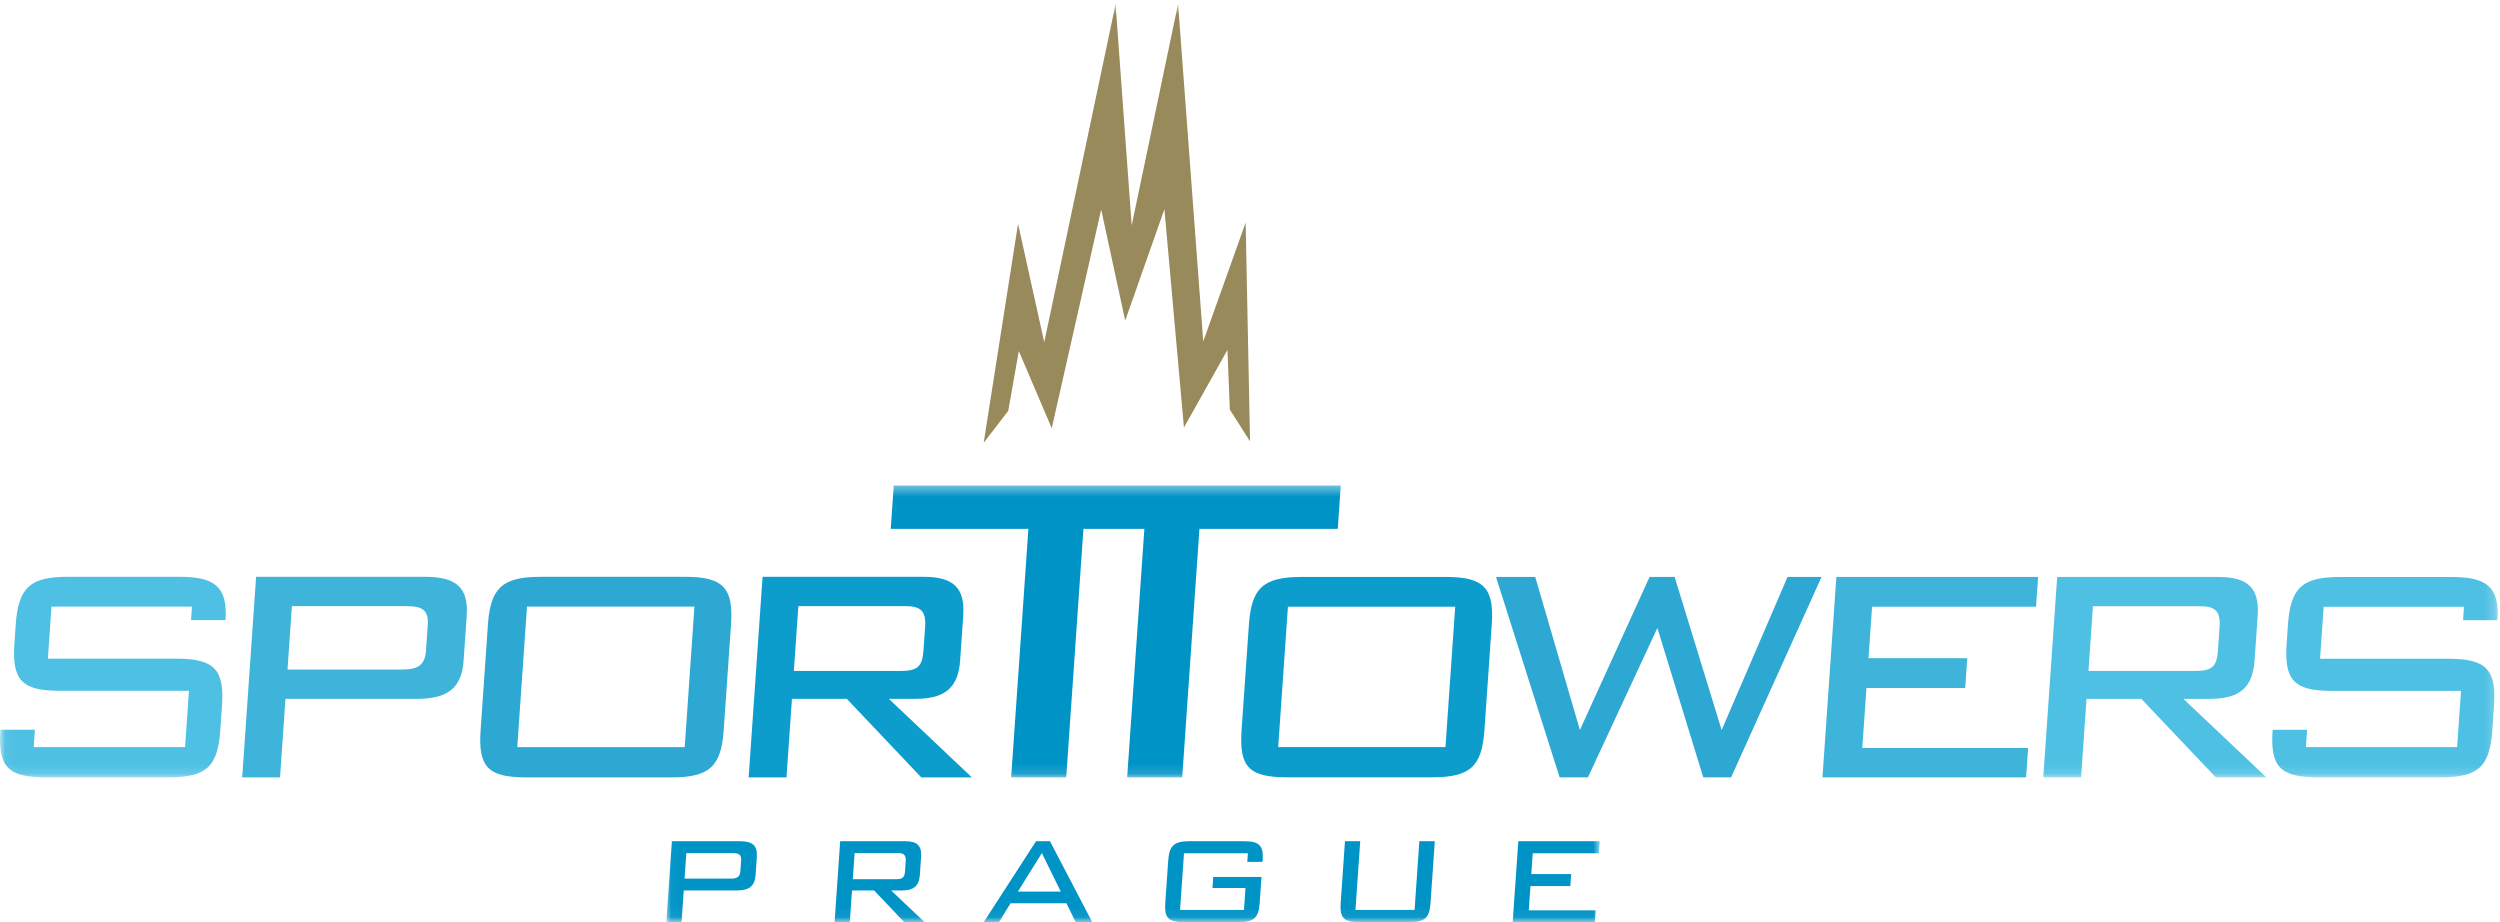
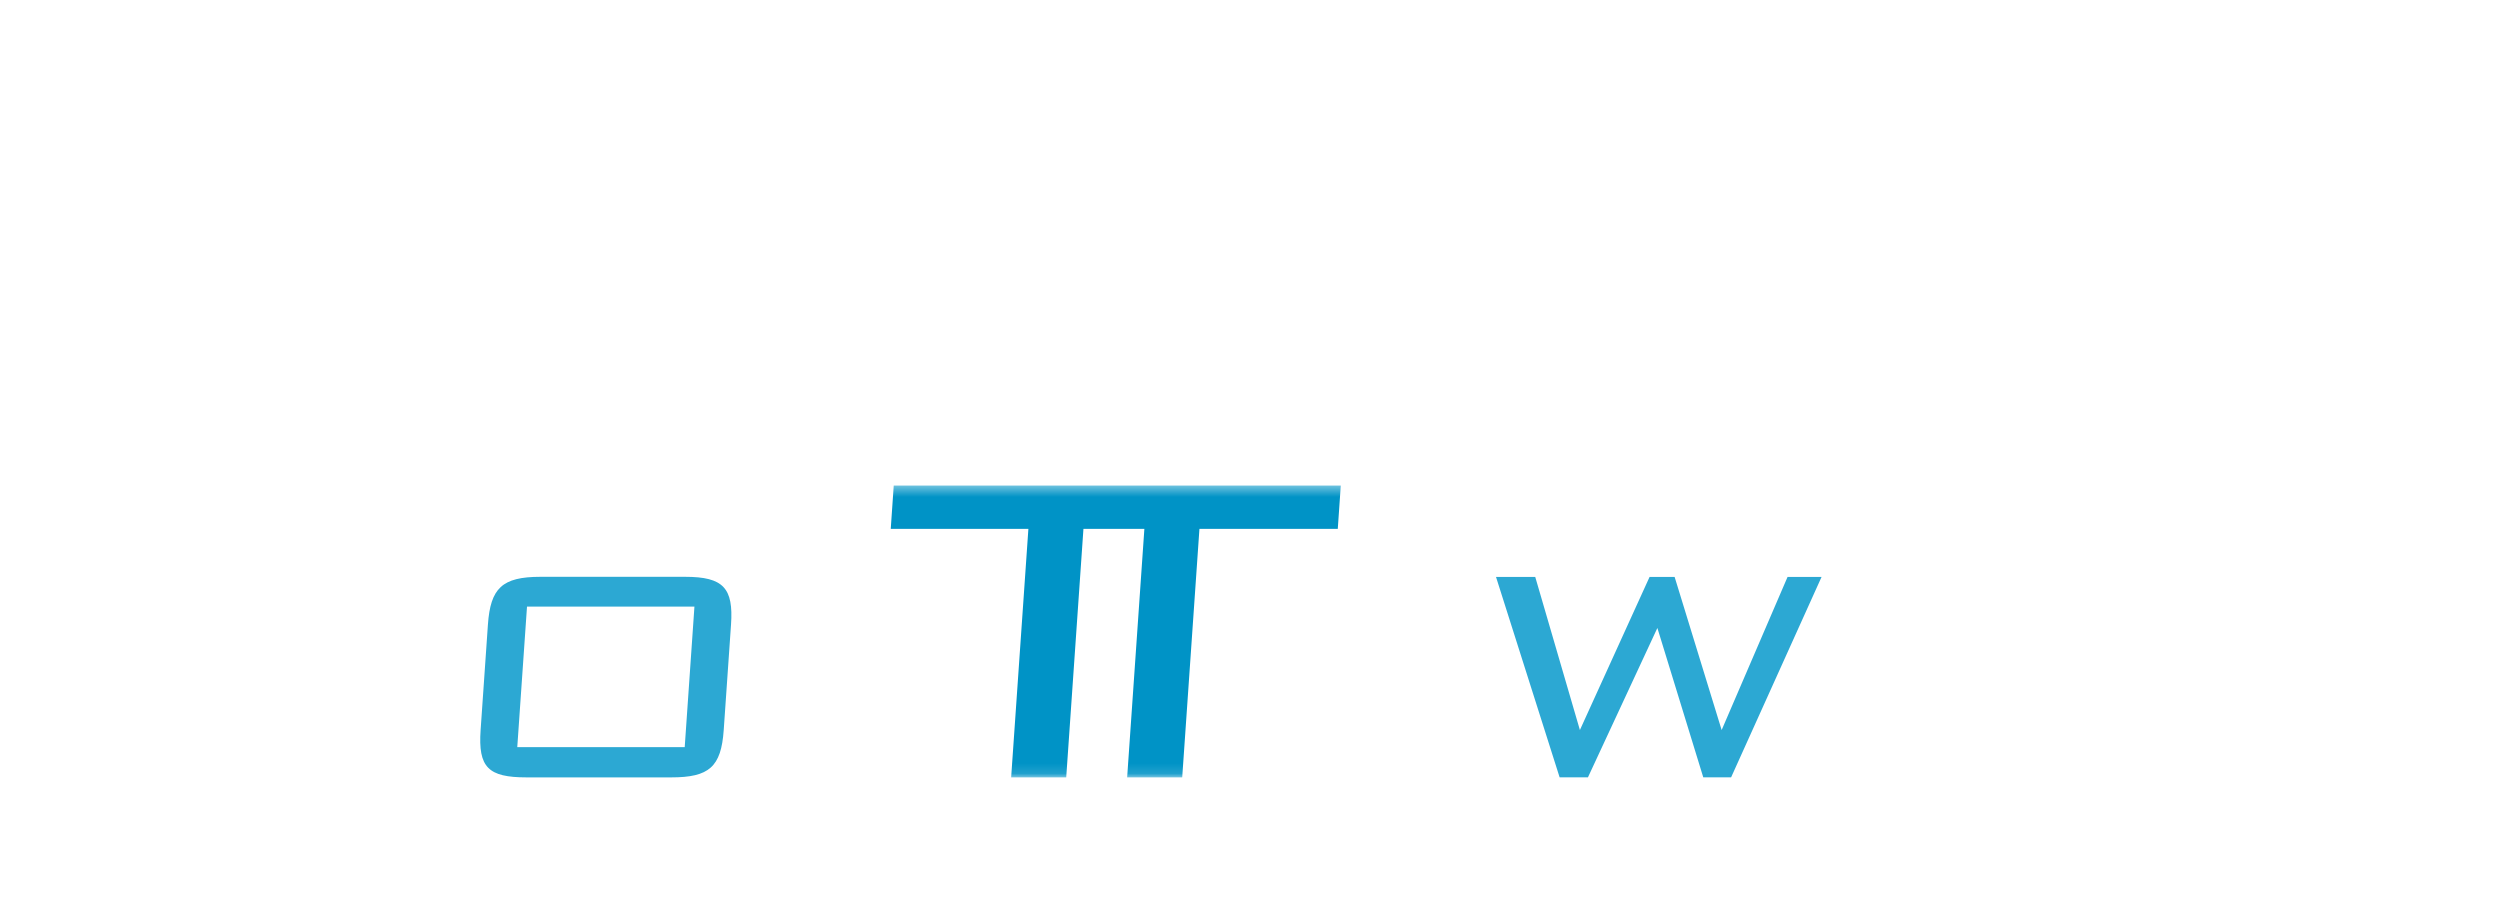
<svg xmlns="http://www.w3.org/2000/svg" xmlns:xlink="http://www.w3.org/1999/xlink" width="244" height="90">
  <defs>
    <path id="a" d="M.06.387h243.724v28.486H.06z" />
-     <path id="c" d="M.03.378h91.107V89.94H.03z" />
  </defs>
  <g fill="none" fill-rule="evenodd">
    <g transform="translate(0 47)">
      <mask id="b" fill="#fff">
        <use xlink:href="#a" />
      </mask>
      <path fill="#0093C6" mask="url(#b)" d="M105.744 4.619h5.947l-1.681 24.254h5.374l1.681-24.254h13.502l.293-4.232H87.229l-.292 4.232h13.434l-1.682 24.254h5.374l1.681-24.254" />
-       <path d="M240.487 12.223l-.09 1.31h3.366c.21-3.308-1.116-4.217-4.504-4.217h-10.883c-3.643 0-4.821 1.016-5.073 4.659l-.127 1.845c-.25 3.596.74 4.612 4.429 4.612h12.589l-.38 5.49h-14.757l.118-1.694h-3.367l-.002.032c-.249 3.597.741 4.613 4.476 4.613h11.899c3.689 0 4.82-1.016 5.069-4.613l.162-2.352c.244-3.506-.693-4.613-4.43-4.613h-12.544l.352-5.072h13.697zm-25.793-.055c1.383 0 2.049.371 1.938 1.984l-.161 2.352c-.112 1.57-.602 1.982-2.215 1.982h-10.423l.438-6.318h10.423zm-15.27 16.697h3.689l.532-7.656h5.35l7.262 7.656h4.935l-8.093-7.656h2.583c2.858 0 4.177-1.061 4.363-3.736l.304-4.381c.189-2.723-.983-3.783-3.842-3.783h-15.726l-1.357 19.556zM18.737 12.205l-.091 1.312h3.369c.209-3.31-1.117-4.22-4.507-4.22H6.613c-3.647 0-4.825 1.016-5.078 4.664l-.128 1.846c-.249 3.601.741 4.615 4.435 4.615h12.602l-.381 5.496H3.291l.117-1.693H.038l-.002.031c-.249 3.601.742 4.617 4.481 4.617h11.91c3.693 0 4.825-1.016 5.075-4.617l.163-2.354c.243-3.51-.695-4.617-4.435-4.617H4.674l.352-5.08h13.711z" fill="#4EC0E3" mask="url(#b)" />
    </g>
-     <path d="M124.753 72.914l.948-13.699h16.326l-.95 13.699h-16.324zm-2.861-11.947l-.714 10.285c-.253 3.645.742 4.613 4.476 4.613h14.112c3.69 0 4.867-1.013 5.116-4.613l.713-10.285c.247-3.551-.739-4.658-4.473-4.658H127.01c-3.736 0-4.873 1.107-5.118 4.658zm-33.538-1.809c1.383 0 2.05.369 1.938 1.987L90.13 63.5c-.11 1.568-.6 1.984-2.216 1.984H77.481l.439-6.326h10.434zM73.068 75.873h3.694l.532-7.664h5.354l7.27 7.664h4.938l-8.1-7.664h2.585c2.862 0 4.181-1.063 4.368-3.74l.304-4.387c.189-2.723-.984-3.785-3.847-3.785h-15.74l-1.358 19.576z" fill="#0D9DCC" />
    <path d="M50.486 72.918l.95-13.713h16.341l-.949 13.713H50.486zm-2.865-11.957l-.713 10.295c-.253 3.646.741 4.617 4.48 4.617h14.127c3.692 0 4.87-1.016 5.12-4.617l.713-10.295c.247-3.557-.738-4.664-4.477-4.664H52.746c-3.74 0-4.878 1.107-5.125 4.664zm104.597 14.904h2.767l6.775-14.574 4.478 14.574h2.72l8.827-19.556h-3.319l-6.433 14.943-4.59-14.943h-2.445l-6.8 14.943-4.359-14.943h-3.829l6.208 19.556z" fill="#2CA8D3" />
-     <path d="M177.872 75.865h19.876l.198-2.859h-16.187l.406-5.858h9.639l.201-2.906h-9.639l.35-5.027h16.002l.202-2.906h-19.692l-1.356 19.556zM39.661 59.158c1.478 0 2.194.324 2.088 1.848l-.172 2.494c-.103 1.476-.867 1.846-2.344 1.846H28.061l.429-6.188h11.171zM23.638 75.873h3.693l.532-7.664h12.833c2.954 0 4.363-1.016 4.553-3.74l.304-4.387c.188-2.723-1.031-3.785-4.032-3.785H24.995l-1.357 19.576z" fill="#3FB4DB" />
    <g transform="translate(65)">
      <mask id="d" fill="#fff">
        <use xlink:href="#c" />
      </mask>
      <path fill="#998A5B" mask="url(#d)" d="M42.476 20.451l2.342 10.838 3.828-10.87 1.906 21.309 4.248-7.572.231 5.826 1.973 3.096-.429-21.353-4.139 11.598L49.981.378l-4.528 21.619L43.881.41l-6.964 32.994-2.555-11.563-3.354 21.372 2.398-3.117 1.03-5.833 3.214 7.534 4.826-21.346" />
-       <path d="M67.758 82.103h-1.489l-.419 6.034c-.1 1.453.317 1.863 1.807 1.863h4.896c1.527 0 1.967-.43 2.065-1.863l.419-6.034h-1.509l-.464 6.704h-5.771l.465-6.704zM16.454 90h1.488l.215-3.092h2.159L23.249 90h1.991l-3.267-3.092h1.043c1.155 0 1.686-.428 1.761-1.508l.122-1.769c.077-1.098-.395-1.528-1.55-1.528h-6.348L16.454 90zm6.163-6.74c.559 0 .827.148.782.8l-.065.95c-.044.633-.241.8-.894.8h-4.207l.177-2.55h4.207zM82.64 90h8.024l.08-1.154H84.21l.163-2.366h3.892l.081-1.173h-3.892l.142-2.03h6.46l.081-1.174h-7.95L82.64 90zM.03 90h1.489l.215-3.092H6.91c1.191 0 1.759-.41 1.836-1.508l.122-1.769c.075-1.098-.416-1.528-1.625-1.528H.577L.03 90zm6.461-6.74c.596 0 .886.129.843.744l-.07 1.006c-.041.595-.349.744-.945.744H1.813l.174-2.494h4.504zm27.852 3.761l2.345-3.761 1.844 3.761h-4.189zM31.01 90h1.488l1.134-1.844h5.455L39.983 90h1.62l-4.126-7.897h-1.359L31.01 90zm25.784-6.723l-.058.838h1.377l.114-.017.015-.225c.096-1.377-.417-1.77-1.814-1.77h-5.343c-1.489 0-1.966.43-2.066 1.881l-.289 4.153c-.1 1.453.299 1.863 1.808 1.863h5.343c1.49 0 1.965-.41 2.065-1.863l.177-2.551h-4.71l-.075 1.082h3.221l-.148 2.139h-6.237l.383-5.53h6.237z" fill="#0093C6" mask="url(#d)" />
    </g>
  </g>
</svg>